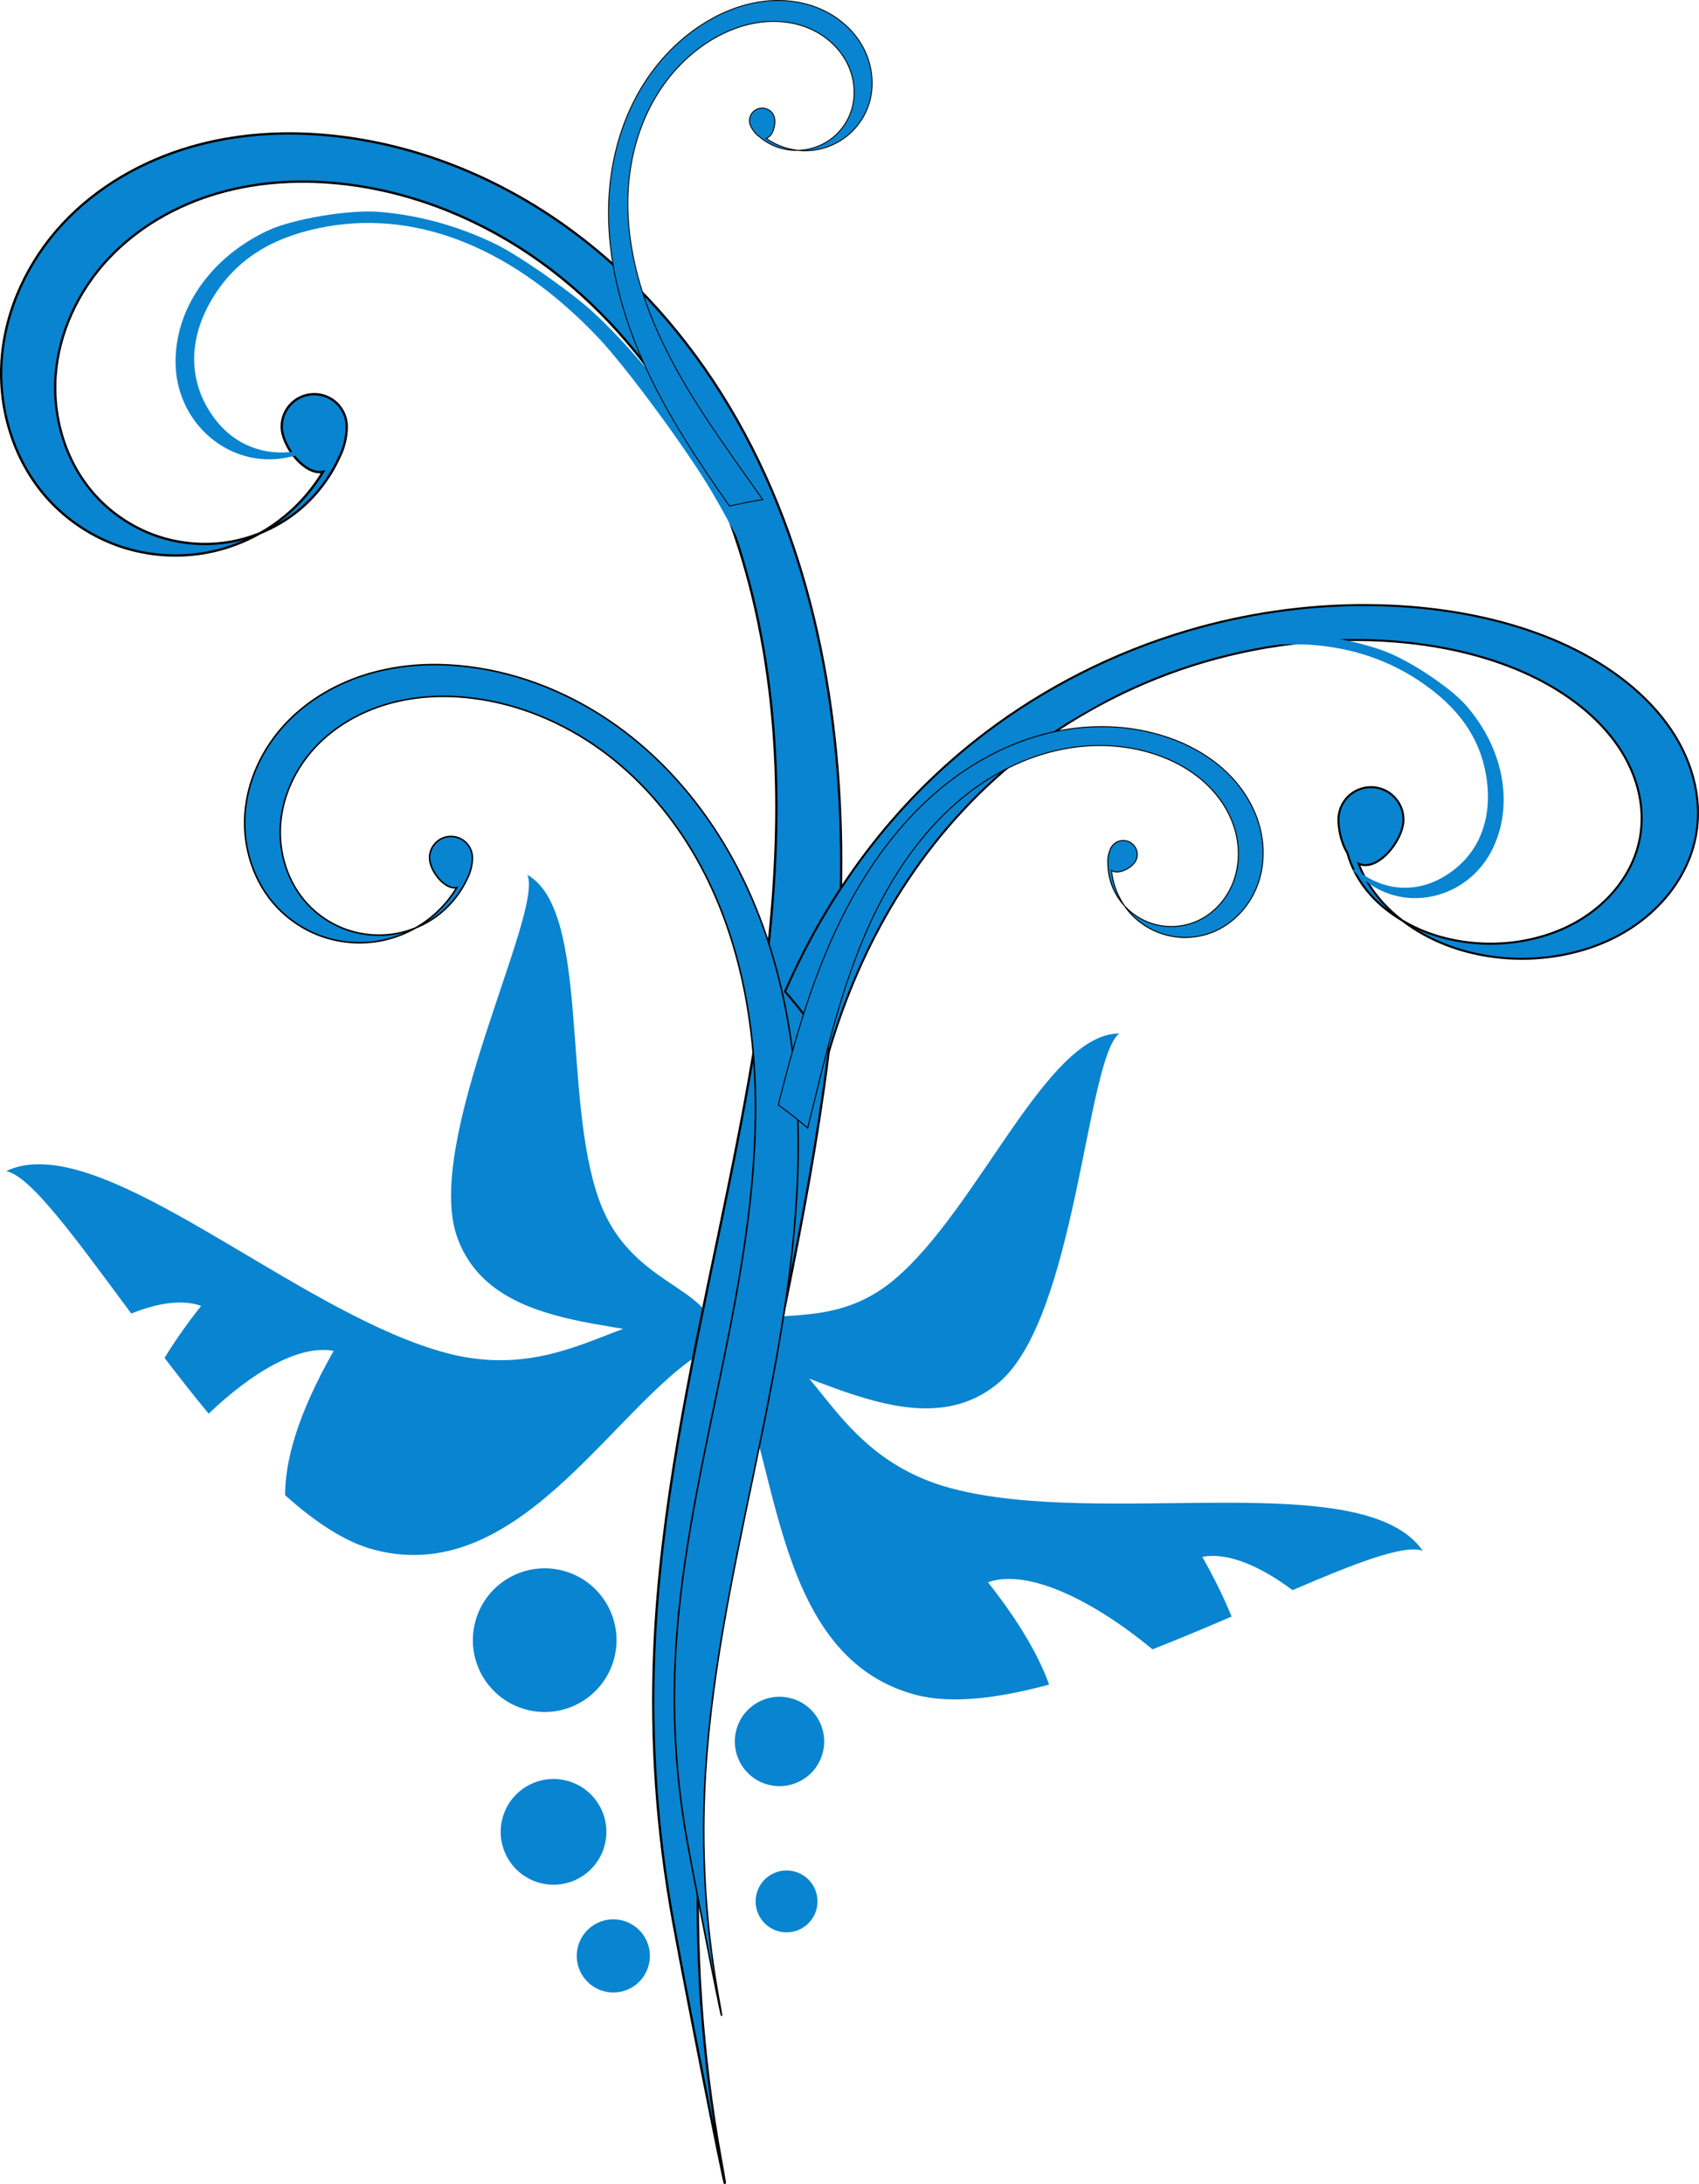
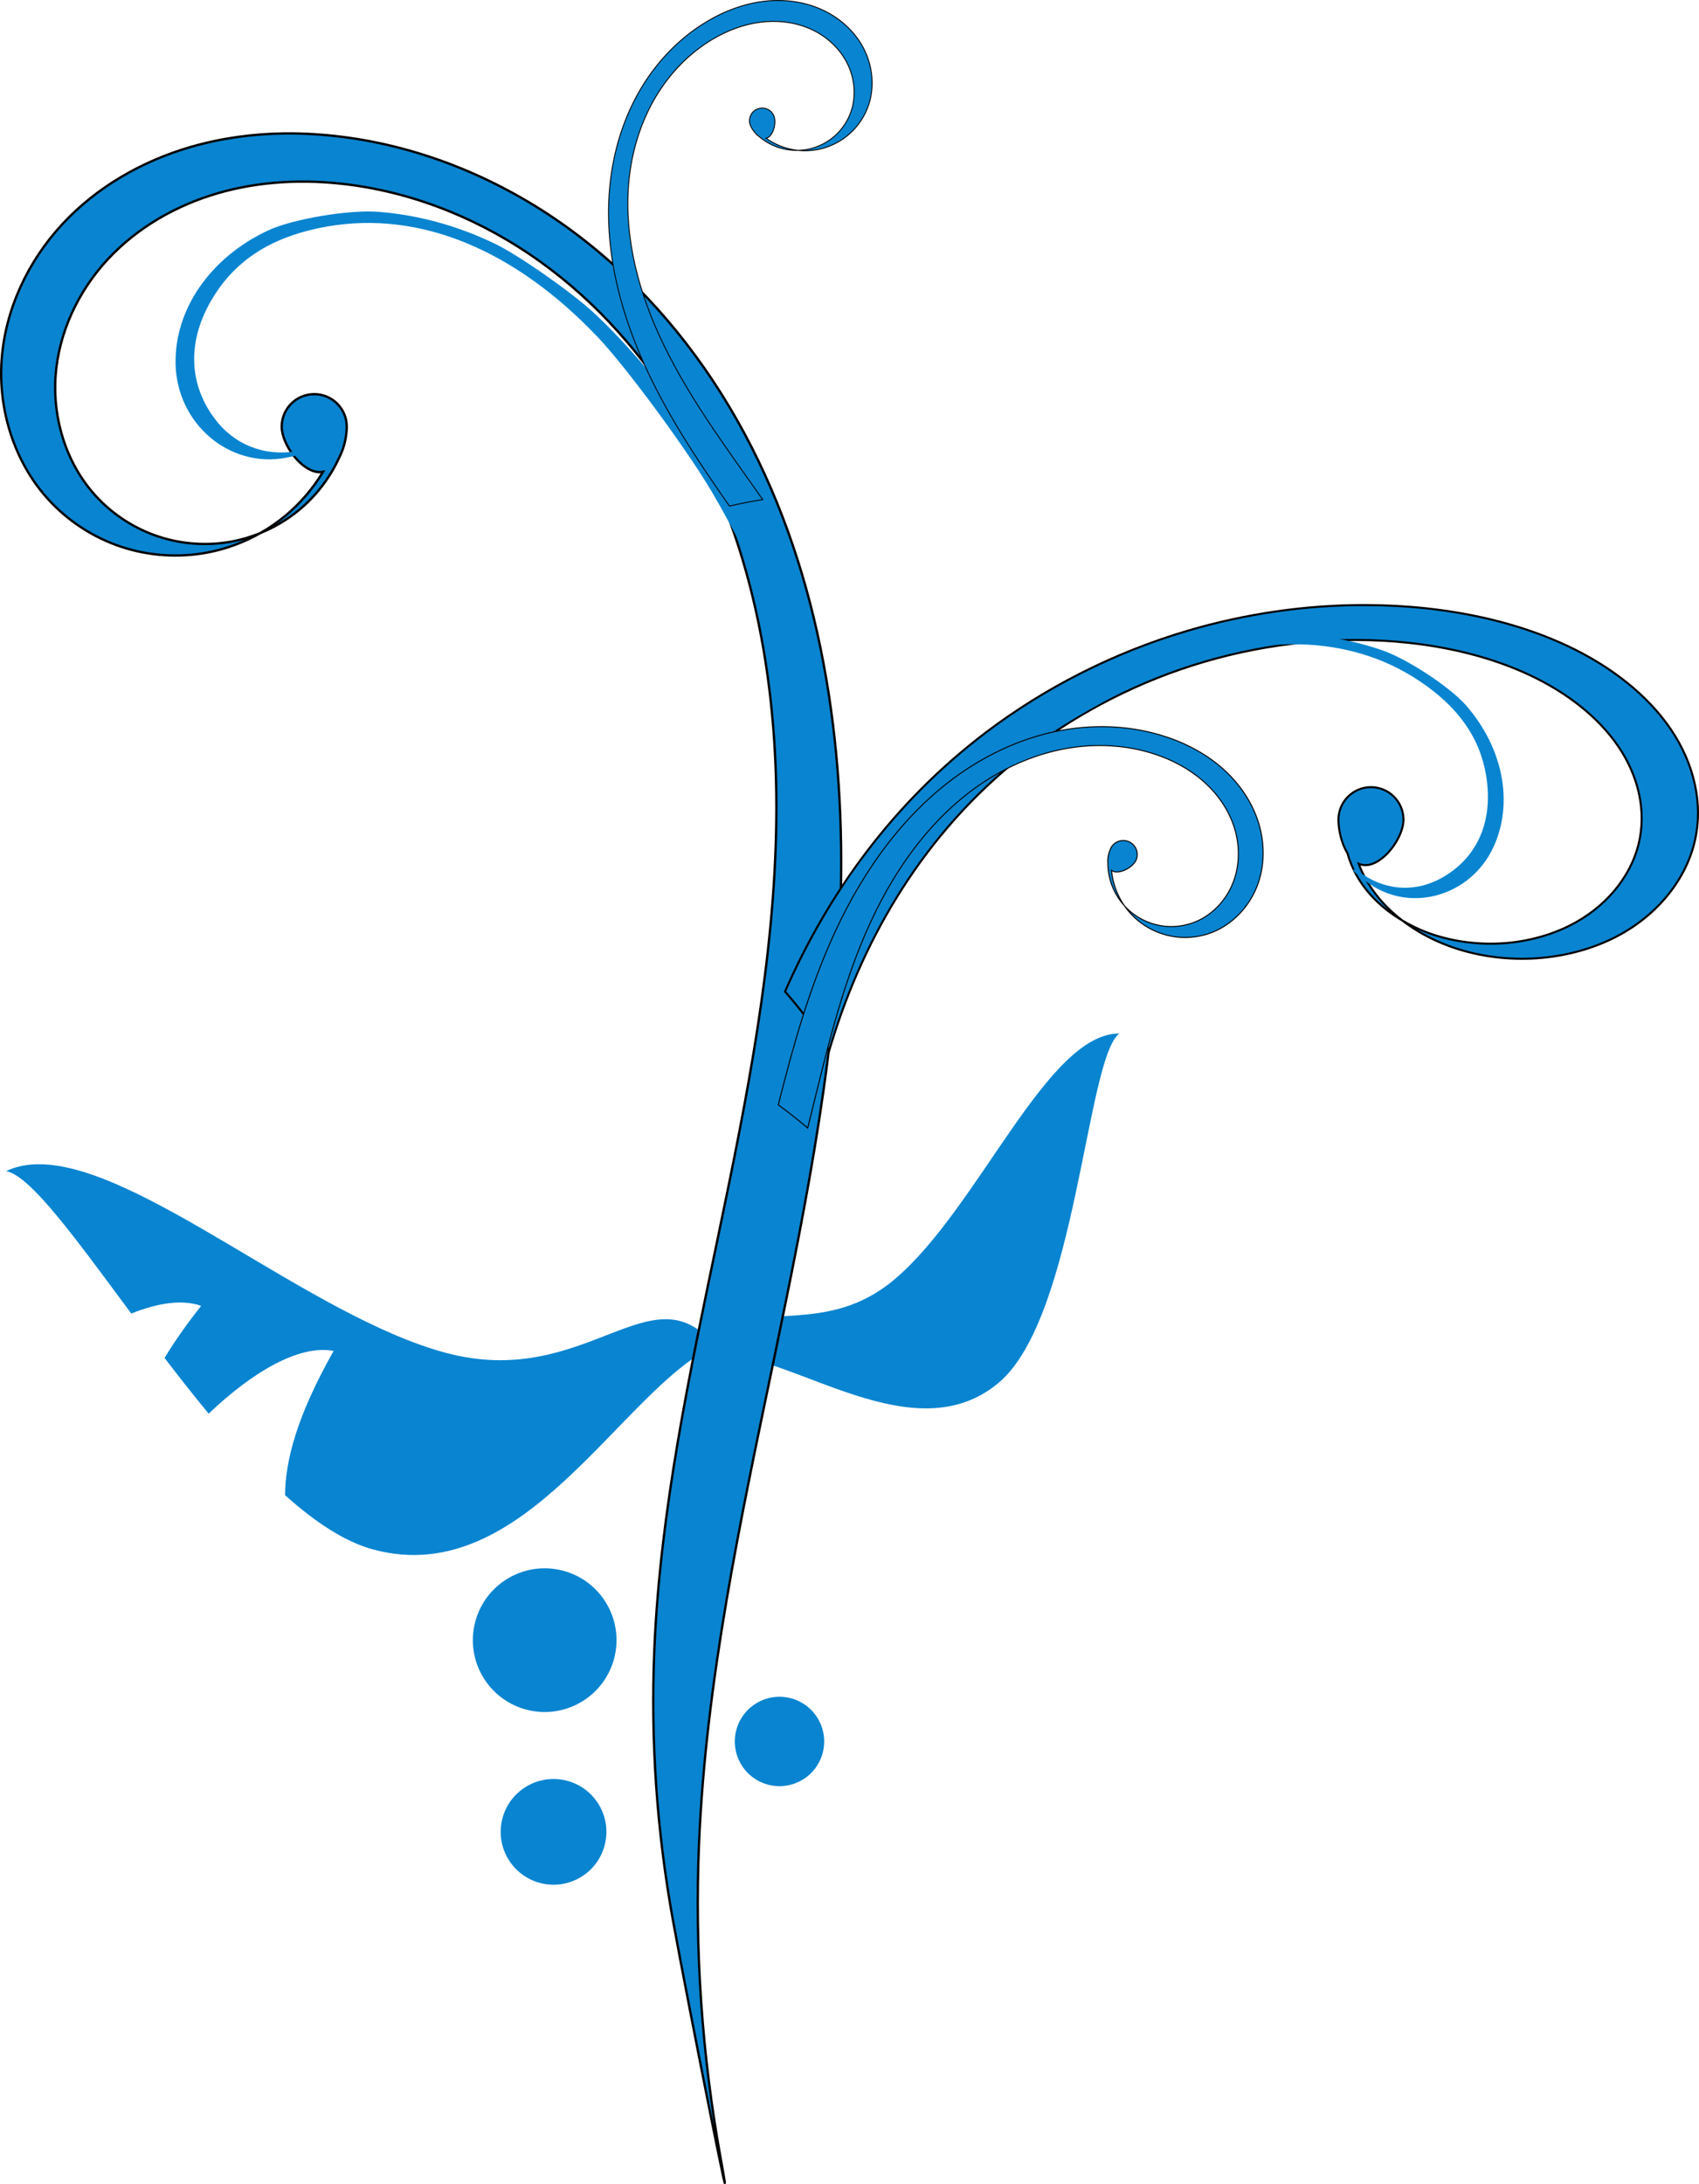
<svg xmlns="http://www.w3.org/2000/svg" xmlns:ns1="http://sodipodi.sourceforge.net/DTD/sodipodi-0.dtd" xmlns:ns2="http://www.inkscape.org/namespaces/inkscape" id="svg2" ns1:docname="swirls.svg" viewBox="0 0 627.05 805.91" version="1.1" ns2:version="0.47pre4 r22446">
  <ns1:namedview id="base" bordercolor="#666666" ns2:pageshadow="2" ns2:window-y="25" pagecolor="#ffffff" ns2:window-height="950" ns2:window-maximized="1" ns2:zoom="0.5" ns2:window-x="0" showgrid="false" borderopacity="1.0" ns2:current-layer="layer1" ns2:cx="60.952576" ns2:cy="348.51657" showguides="true" ns2:guide-bbox="true" ns2:window-width="1280" ns2:pageopacity="0.0" ns2:document-units="px">
    <ns1:guide id="guide3057" position="-366.019,1485.476" orientation="0,1" />
  </ns1:namedview>
  <g id="layer1" ns2:label="Capa 1" ns2:groupmode="layer" transform="translate(-76.019 -179.93)">
    <path id="path6525" style="fill:#0984d0" d="m90.688 609.53c-0.594-0.004-1.168 0.007-1.75 0.031-3.851 0.16-7.414 0.962-10.656 2.5 9.078 1.711 25.929 25.262 46.188 52.562 9.736-3.918 18.769-5.308 25.781-2.844-5.553 7.055-9.979 13.411-13.5 19.219 5.289 6.923 10.728 13.869 16.281 20.562 15.769-15.034 33.161-25.59 46.125-23.156-13.871 24.544-17.805 40.786-17.938 53.219 11.039 9.913 22.079 17.26 32.656 20.094 56.026 15.012 91.323-58.842 125.91-75.25-23.285-28.717-47.43 16.533-99.219 2.656-49.99-13.39-112.44-69.32-149.88-69.59z" />
-     <path id="path6530" ns1:nodetypes="ccscc" style="fill:#0984d0" d="m297.18 622.84c-13.836-38.2-3.244-106.82-26.532-120.11 6.183 13.732-38.638 98.558-25.849 133.87 13.836 38.2 70.389 28.865 93.677 42.152 7.161-24.887-28.507-20.599-41.296-55.909z" />
    <path id="path6532" ns1:rx="20.5" ns1:ry="20.5" style="fill:#0984d0" ns1:type="arc" d="m227 503.86c0 11.322-9.178 20.5-20.5 20.5s-20.5-9.178-20.5-20.5 9.178-20.5 20.5-20.5 20.5 9.178 20.5 20.5z" transform="matrix(1.249 .335 -.335 1.249 187.92 86.643)" ns1:cy="503.86218" ns1:cx="206.5" />
-     <path id="path6534" style="fill:#0984d0" d="m352.56 675.03c-3.026 0.037-6.349 0.71-10.125 2.156 21.746 31.501 15.38 113.08 71.406 128.09 13.21 3.539 30.544 1.352 49.375-3.75-3.664-10.125-10.393-22.289-22.562-37.75 15.195-5.34 39.82 7.447 60.719 24.75 9.905-3.887 19.73-8.02 29.188-12.094-2.646-6.523-6.167-13.812-10.812-22.031 9.517-1.787 21.422 3.438 33.312 12.281 22.902-9.839 41.073-16.972 48.031-14.531-21.75-31.5-118.07-8.05-174.1-23.07-46.12-12.36-49.8-54.36-74.44-54.06z" />
    <path id="path6536" ns1:nodetypes="ccscc" style="fill:#0984d0" d="m406.13 652.04c31.082-26.164 56.221-90.89 83.033-90.753-12.221 8.801-15.817 104.67-44.548 128.86-31.082 26.164-75.391-10.197-102.2-10.334 6.242-25.133 34.987-3.586 63.718-27.771z" />
    <path id="path6544" style="stroke:#000000;stroke-width:.859px;fill:#0984d0" d="m181.03 229.16c-11.677 0.148-23.322 1.729-34.531 4.969-17.935 5.184-34.737 14.785-47.438 28.469-12.7 13.684-21.12 31.502-22.438 50.125-1.318 18.623 4.745 37.907 17.375 51.656 7.264 7.908 16.559 13.928 26.75 17.312 10.191 3.385 21.261 4.116 31.812 2.125 6.865-1.295 13.485-3.743 19.562-7.188-3.358 1.367-6.843 2.421-10.406 3.094-9.059 1.709-18.563 1.062-27.312-1.844-8.749-2.906-16.732-8.086-22.969-14.875-10.843-11.804-16.038-28.324-14.906-44.312 1.131-15.988 8.347-31.314 19.25-43.062 10.903-11.748 25.352-19.987 40.75-24.438 15.398-4.451 31.719-5.197 47.625-3.219 25.646 3.19 50.254 13.431 71.25 28.5s38.426 34.881 51.688 57.062c26.524 44.363 36.056 97.254 35.438 148.94-1.238 103.37-40.73 203.09-45.031 306.38-1.387 33.315 0.927 66.785 6.875 99.594s24.553 126.15 17.625 87.938c-6.928-38.215-9.616-77.196-8-116 5.01-120.3 50.996-236.48 52.438-356.88 0.721-60.199-10.356-121.8-41.25-173.47-15.44-25.83-35.76-48.92-60.21-66.47-24.46-17.55-53.1-29.47-82.97-33.18-6.947-0.864-13.963-1.307-20.969-1.219zm-8.91 147.46c5.18-2.108 10.043-4.987 14.344-8.562 6.203-5.157 11.231-11.715 14.625-19.031 0.023-0.05 0.039-0.106 0.062-0.156 1.878-3.468 2.844-7.973 2.844-11.5 0-6.627-5.373-12-12-12s-12 5.373-12 12 7.435 16.781 14.062 16.781c0.414 0 0.799-0.049 1.188-0.125-3.675 6.119-8.386 11.624-13.875 16.188-2.885 2.399-5.986 4.556-9.25 6.406z" />
    <path id="path6585" style="stroke:#000000;stroke-width:.751px;fill:#0984d0" d="m580.22 403.19c-22.338-0.072-44.701 3.247-65.625 9.406-27.899 8.212-53.252 21.363-74.656 37.562-34.622 26.203-58.515 59.891-74.188 95.656 5.741 6.556 11.184 13.757 16.344 21.594 0.684-2.295 1.408-4.588 2.156-6.875 12.658-38.711 35.31-76.278 72.062-104.09 18.376-13.908 40.141-25.231 64.094-32.281 23.952-7.05 50.144-9.78 75.5-7.031 15.726 1.705 31.158 5.534 44.75 11.938 13.592 6.403 25.267 15.422 32.688 26.375 7.421 10.953 10.423 23.868 7.406 36.031-3.016 12.163-12.224 23.45-25.625 30.094-7.708 3.821-16.665 6.081-25.781 6.5-9.116 0.419-18.395-0.974-26.625-4.062-3.249-1.219-6.316-2.737-9.188-4.438 4.937 3.796 10.66 6.968 16.906 9.312 9.586 3.597 20.351 5.238 30.969 4.75 10.618-0.488 21.085-3.08 30.062-7.531 15.609-7.739 26.362-20.926 29.875-35.094 3.514-14.168-0.012-29.18-8.656-41.938-8.643-12.757-22.231-23.292-38.062-30.75-15.832-7.458-33.808-11.92-52.125-13.906-7.383-0.8-14.835-1.195-22.281-1.219zm13.312 116.38c-2.639-2.029-5.048-4.233-7.188-6.594-3.949-4.359-6.954-9.227-8.906-14.344 0.78 0.343 1.598 0.531 2.5 0.531 6.627 0 14.062-10.154 14.062-16.781 0-6.627-5.373-12-12-12s-12 5.373-12 12c0 3.819 1.111 8.795 3.312 12.344 1.522 5.588 4.491 10.927 8.719 15.594 3.19 3.522 7.097 6.644 11.5 9.25z" />
    <path id="path7154" style="fill:#0984d0" d="m362.28 408.52c-4.924-12.479-15.072-32.771-23.63-47.25-9.331-15.786-31.456-45.797-41.842-56.755-30.864-32.563-65.9-46.941-99.949-41.016-19.04 3.313-32.357 11.229-41.094 24.428-10.548 15.934-10.792 32.591-0.679 46.272 7.22 9.766 18.309 14.236 30.342 12.23 8.368-1.395 5.14 0.67-3.724 2.382-20.993 4.055-40.529-12.555-40.888-34.764-0.324-20.062 12.844-39.061 33.962-49.001 9.162-4.312 29.994-7.834 41.074-6.943 14.738 1.185 29.119 5.145 42.952 11.829 8.836 4.269 28.473 18.027 36.654 25.68 21.645 20.248 44.716 51.515 64.062 86.816l9.825 17.928-1.365 5.942c-0.751 3.268-1.585 7.018-1.855 8.334-0.401 1.962-1.094 0.86-3.845-6.112z" />
    <path id="path7156" style="fill:#0984d0" d="m412.91 489.78c8.496-8.393 24.055-21.272 36.229-29.988 13.274-9.503 42.08-25.992 54.478-31.183 36.841-15.426 70.544-14.542 96.144 2.522 14.316 9.542 22.316 20.776 24.687 34.666 2.863 16.768-2.925 30.422-16.079 37.929-9.39 5.359-20.028 5.013-29.107-0.946-6.314-4.144-4.427-1.302 2.176 3.279 15.639 10.849 37.521 4.343 45.796-13.615 7.475-16.223 3.58-36.429-10.046-52.115-5.912-6.806-21.612-17.161-30.956-20.419-12.429-4.333-25.565-6.276-39.233-5.806-8.731 0.301-29.668 4.447-39.083 7.739-24.906 8.71-54.935 25.882-83.379 47.678l-14.446 11.07-1.024 5.33c-0.563 2.931-1.232 6.286-1.485 7.454-0.379 1.742 0.582 1.094 5.329-3.596z" />
-     <path id="path7158" style="stroke:#000000;stroke-width:.566px;fill:#0984d0" d="m235.23 425.16c-7.695 0.097-15.37 1.139-22.757 3.275-11.82 3.417-22.893 9.744-31.263 18.762-8.37 9.018-13.919 20.761-14.787 33.034-0.869 12.273 3.127 24.982 11.451 34.043 4.787 5.212 10.913 9.179 17.629 11.41 6.716 2.231 14.012 2.712 20.966 1.4 4.524-0.854 8.887-2.466 12.892-4.737-2.213 0.901-4.51 1.596-6.858 2.039-5.97 1.127-12.234 0.7-18-1.215-5.766-1.915-11.027-5.329-15.137-9.803-7.146-7.779-10.569-18.667-9.824-29.203 0.746-10.537 5.501-20.637 12.686-28.38 7.186-7.742 16.708-13.172 26.856-16.105 10.148-2.933 20.904-3.425 31.386-2.121 16.902 2.102 33.119 8.852 46.956 18.782 13.837 9.931 25.324 22.988 34.064 37.606 17.48 29.236 23.762 64.094 23.354 98.155-0.816 68.122-26.842 133.84-29.677 201.91-0.914 21.955 0.611 44.014 4.531 65.636 3.92 21.622 16.181 83.138 11.615 57.954-4.566-25.185-6.337-50.875-5.272-76.448 3.302-79.284 33.608-155.85 34.558-235.19 0.475-39.673-6.825-80.268-27.185-114.32-10.18-17.027-23.569-32.238-39.686-43.805s-34.993-19.423-54.679-21.872c-4.579-0.57-9.202-0.862-13.819-0.803zm-5.87 97.187c3.414-1.389 6.619-3.286 9.453-5.643 4.088-3.399 7.402-7.72 9.638-12.542 0.015-0.033 0.026-0.07 0.041-0.103 1.237-2.285 1.874-5.254 1.874-7.579 0-4.368-3.541-7.908-7.908-7.908s-7.908 3.541-7.908 7.908 4.9 11.059 9.268 11.059c0.273 0 0.527-0.032 0.783-0.082-2.422 4.033-5.527 7.66-9.144 10.668-1.901 1.581-3.945 3.003-6.096 4.222z" />
    <path id="path7160" style="stroke:#000000;stroke-width:.369px;fill:#0984d0" d="m512.89 454.33c-2.061-0.926-4.175-1.732-6.316-2.449-12.273-4.107-25.6-4.813-38.343-2.549s-24.897 7.441-35.686 14.591c-21.577 14.299-37.318 36.142-48.219 59.62-9.498 20.456-15.547 42.162-21.061 64.091 3.708 2.683 7.328 5.54 10.844 8.519 6.501-25.933 12.162-52.152 23.388-76.33 9.359-20.156 22.877-38.904 41.402-51.181 9.262-6.138 19.721-10.576 30.661-12.519 10.94-1.944 22.381-1.349 32.918 2.177 6.535 2.187 12.719 5.515 17.864 10.101 5.144 4.586 9.218 10.466 11.264 17.047 2.046 6.581 1.988 13.858-0.543 20.268s-7.607 11.86-14.004 14.423c-3.679 1.474-7.735 2.006-11.667 1.508-3.932-0.498-7.748-2.032-10.943-4.377-1.257-0.922-2.406-1.967-3.454-3.121 1.717 2.465 3.824 4.644 6.246 6.421 3.722 2.732 8.149 4.495 12.729 5.076 4.58 0.58 9.3-0.024 13.585-1.741 7.451-2.986 13.403-9.342 16.35-16.808 2.948-7.466 2.975-15.931 0.592-23.596s-7.094-14.516-13.086-19.857c-3.745-3.338-7.978-6.107-12.478-8.333-0.675-0.334-1.358-0.67-2.045-0.979zm-21.894 59.817c-0.922-1.324-1.711-2.74-2.385-4.206-1.281-2.789-2.091-5.808-2.379-8.864 0.136 0.102 0.277 0.211 0.438 0.288 2.57 1.231 7.343-1.336 8.574-3.906s0.129-5.646-2.441-6.877-5.636-0.151-6.867 2.419c-0.655 1.368-1.14 3.3-1.056 4.993-0 0.024 0.022 0.039 0.022 0.063-0.043 3.467 0.678 6.952 2.126 10.104 1.004 2.185 2.35 4.205 3.967 5.985z" />
    <path id="path7164" style="stroke:#000000;stroke-width:.335px;fill:#0984d0" d="m342.46 184.92c-1.858 0.866-3.665 1.839-5.426 2.883-10.097 5.99-18.483 14.719-24.485 24.809-6.002 10.09-9.655 21.503-11.144 33.148-2.978 23.29 2.683 47.047 12.335 68.451 8.41 18.649 19.724 35.672 31.508 52.46 4.041-0.954 8.148-1.746 12.278-2.393-13.947-19.839-28.589-39.271-38.529-61.314-8.287-18.376-13.141-38.772-10.584-58.767 1.278-9.998 4.434-19.808 9.586-28.471 5.153-8.662 12.344-16.163 21.012-21.306 5.376-3.189 11.328-5.461 17.526-6.273 6.198-0.812 12.65-0.122 18.38 2.376 5.731 2.497 10.691 6.853 13.591 12.39 2.9 5.538 3.631 12.254 1.597 18.165-1.169 3.4-3.209 6.499-5.883 8.903-2.674 2.404-5.989 4.114-9.493 4.917-1.378 0.316-2.777 0.485-4.19 0.521 2.71 0.283 5.456 0.129 8.111-0.48 4.082-0.935 7.918-2.929 11.032-5.729 3.114-2.8 5.498-6.398 6.86-10.358 2.368-6.885 1.534-14.739-1.843-21.19-3.377-6.45-9.172-11.489-15.846-14.397-6.675-2.909-14.171-3.737-21.39-2.791-4.512 0.591-8.923 1.855-13.119 3.625-0.629 0.265-1.265 0.534-1.885 0.823zm28.08 50.497c-1.455-0.152-2.895-0.45-4.301-0.857-2.674-0.775-5.227-2.009-7.495-3.623 0.151-0.034 0.31-0.065 0.458-0.13 2.369-1.034 3.437-5.833 2.403-8.201s-3.799-3.437-6.168-2.402-3.445 3.779-2.411 6.148c0.55 1.261 1.589 2.739 2.801 3.685 0.016 0.014 0.04 0.008 0.056 0.022 2.355 2.086 5.174 3.656 8.196 4.532 2.095 0.607 4.28 0.88 6.461 0.825z" />
    <path id="path7168" ns1:rx="20.5" ns1:ry="20.5" style="fill:#0984d0" ns1:type="arc" d="m227 503.86c0 11.322-9.178 20.5-20.5 20.5s-20.5-9.178-20.5-20.5 9.178-20.5 20.5-20.5 20.5 9.178 20.5 20.5z" transform="matrix(.919 .246 -.246 .919 214.49 342.03)" ns1:cy="503.86218" ns1:cx="206.5" />
-     <path id="path7170" ns1:rx="20.5" ns1:ry="20.5" style="fill:#0984d0" ns1:type="arc" d="m227 503.86c0 11.322-9.178 20.5-20.5 20.5s-20.5-9.178-20.5-20.5 9.178-20.5 20.5-20.5 20.5 9.178 20.5 20.5z" transform="matrix(.636 .17 -.17 .636 256.7 546.09)" ns1:cy="503.86218" ns1:cx="206.5" />
    <path id="path7174" ns1:rx="20.5" ns1:ry="20.5" style="fill:#0984d0" ns1:type="arc" d="m227 503.86c0 11.322-9.178 20.5-20.5 20.5s-20.5-9.178-20.5-20.5 9.178-20.5 20.5-20.5 20.5 9.178 20.5 20.5z" transform="matrix(.777 .208 -.208 .777 308.06 388.07)" ns1:cy="503.86218" ns1:cx="206.5" />
-     <path id="path7176" ns1:rx="20.5" ns1:ry="20.5" style="fill:#0984d0" ns1:type="arc" d="m227 503.86c0 11.322-9.178 20.5-20.5 20.5s-20.5-9.178-20.5-20.5 9.178-20.5 20.5-20.5 20.5 9.178 20.5 20.5z" transform="matrix(.538 .144 -.144 .538 327.77 580.73)" ns1:cy="503.86218" ns1:cx="206.5" />
  </g>
</svg>